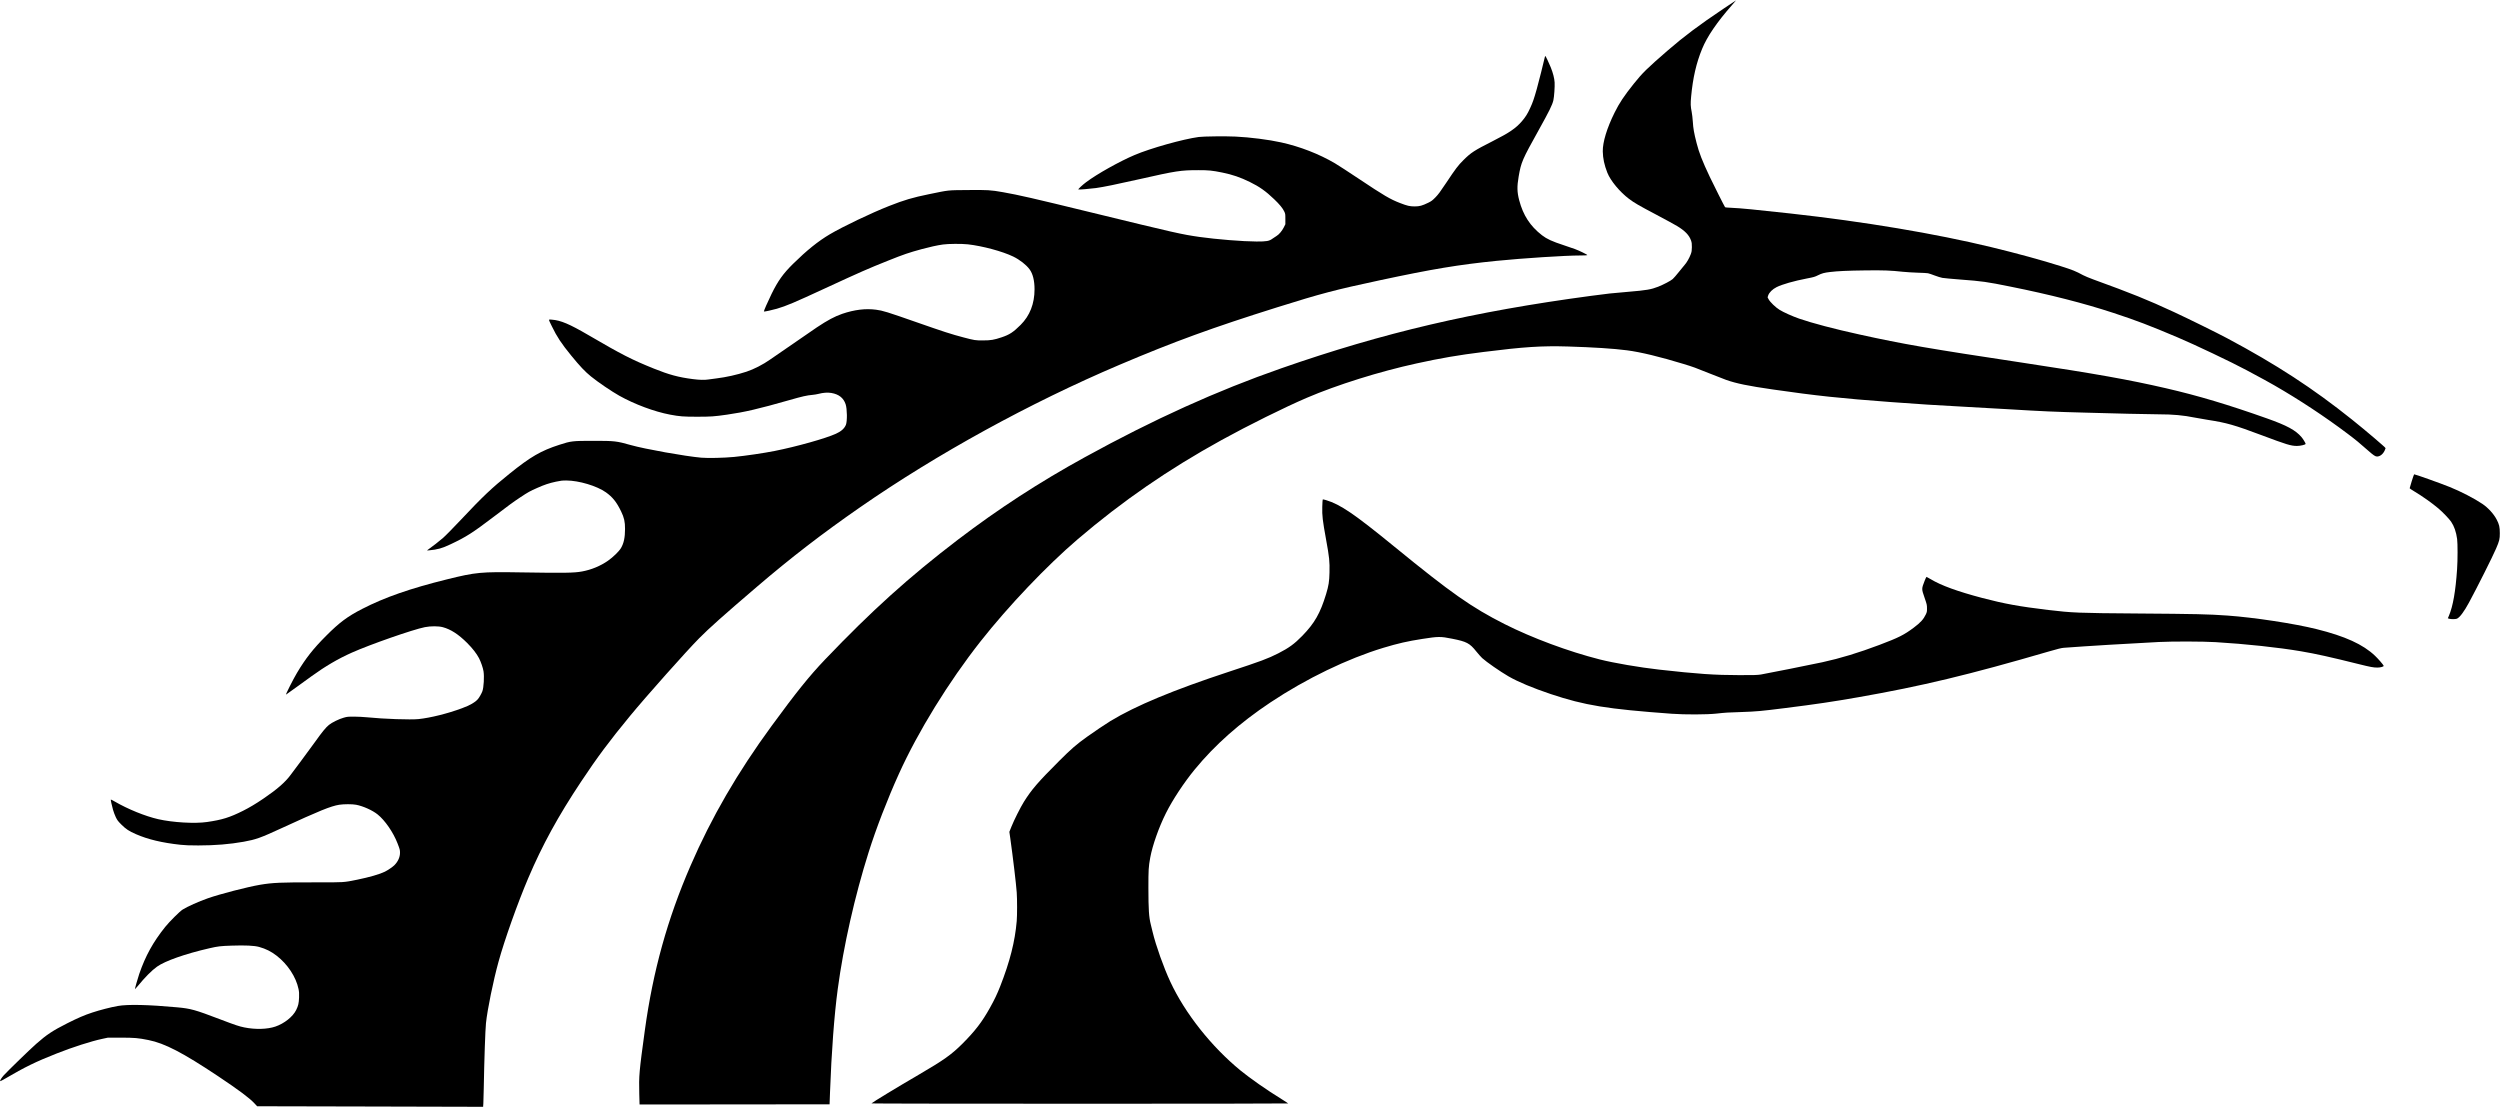
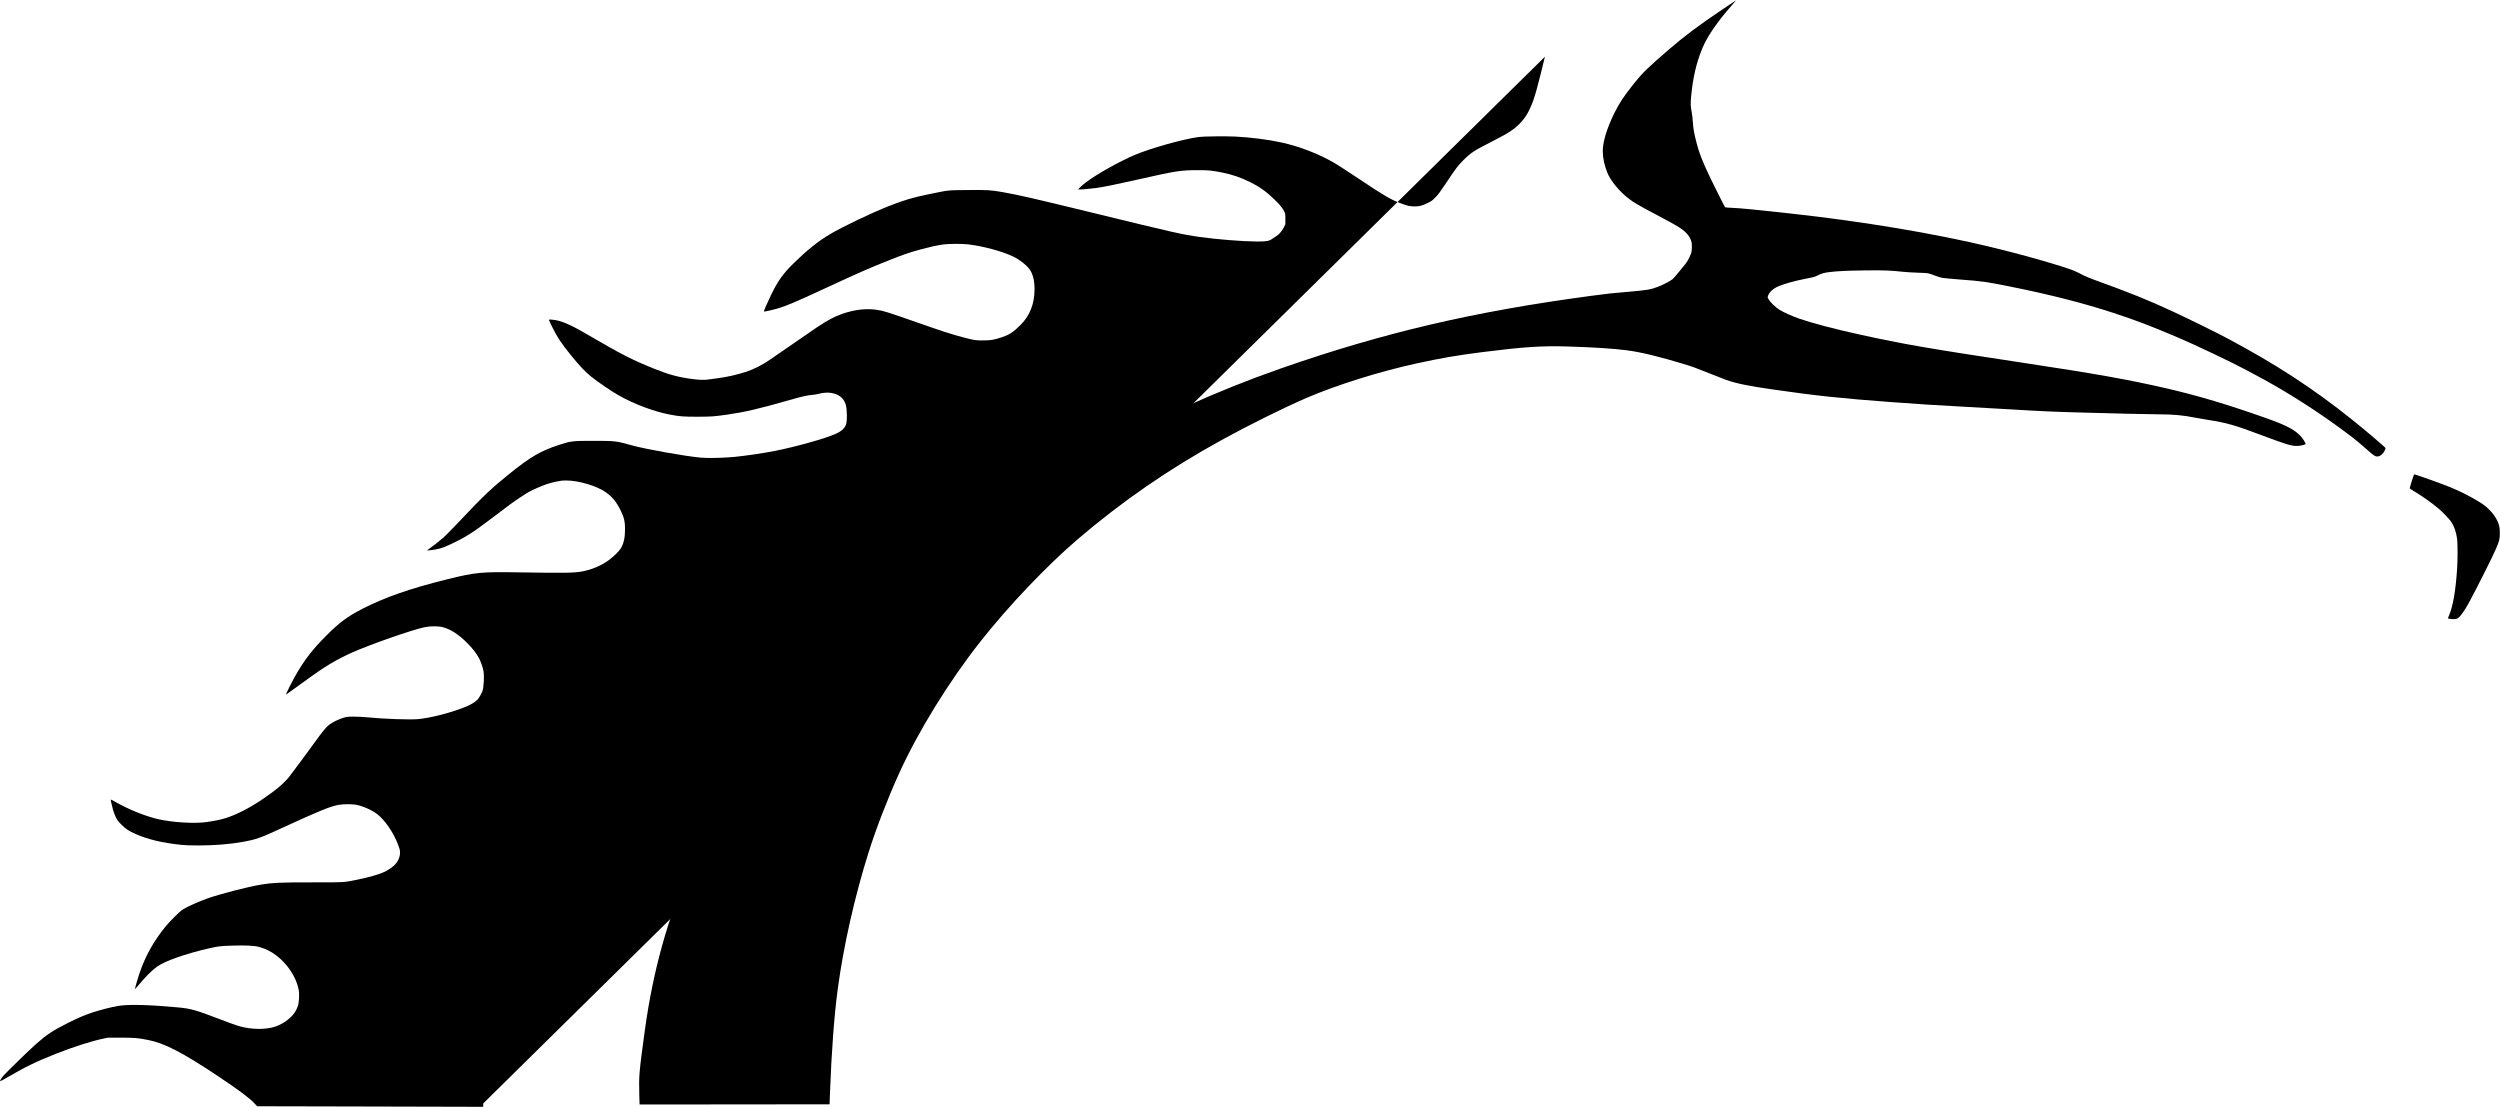
<svg xmlns="http://www.w3.org/2000/svg" id="ihes-logo" version="1.0" width="6752pt" height="2989pt" viewBox="0 0 6752 2989" preserveAspectRatio="xMidYMid meet">
  <g transform="translate(0,2989) scale(0.1,-0.1)" fill="#000000" stroke="none">
    <path d="M46544 29652 c-660 -442 -1059 -742 -1504 -1127 -554 -480 -682 -605 -914 -896 -268 -336 -389 -518 -521 -784 -206 -416 -321 -795 -317 -1044 3 -188 42 -370 123 -575 86 -218 336 -519 584 -706 146 -110 260 -176 745 -432 239 -127 488 -262 552 -301 217 -131 329 -247 380 -394 19 -56 23 -87 22 -178 -1 -96 -5 -121 -30 -191 -39 -104 -107 -224 -165 -288 -25 -28 -97 -116 -160 -196 -63 -80 -137 -164 -163 -187 -53 -47 -249 -150 -391 -206 -190 -75 -318 -97 -800 -137 -459 -38 -558 -49 -1020 -111 -3172 -425 -5596 -992 -8360 -1956 -1741 -607 -3444 -1378 -5305 -2401 -1224 -672 -2334 -1394 -3425 -2225 -1321 -1008 -2335 -1922 -3595 -3242 -418 -438 -776 -883 -1436 -1785 -926 -1264 -1629 -2477 -2194 -3781 -625 -1440 -1015 -2848 -1234 -4444 -153 -1118 -163 -1224 -151 -1711 l8 -294 2566 2 2566 3 12 325 c39 1078 114 2087 209 2790 155 1159 460 2510 833 3690 202 641 507 1433 816 2115 517 1144 1348 2493 2208 3584 752 954 1786 2041 2622 2756 1207 1031 2449 1888 3890 2682 709 391 1707 886 2296 1138 821 352 1963 710 2965 929 661 145 1128 225 1809 310 1097 138 1573 169 2279 148 688 -21 1238 -56 1595 -103 367 -47 903 -177 1531 -369 273 -84 303 -95 700 -255 173 -70 377 -149 452 -176 277 -97 586 -161 1259 -258 1170 -169 1825 -239 3189 -340 793 -59 1158 -82 2060 -131 311 -17 790 -44 1065 -60 1019 -61 1263 -72 2145 -95 316 -8 831 -22 1144 -30 313 -8 685 -15 826 -15 373 0 661 -26 970 -89 80 -16 238 -44 350 -61 502 -77 721 -139 1455 -415 674 -253 787 -288 950 -289 95 0 235 33 235 56 0 21 -68 133 -113 185 -159 185 -393 312 -927 501 -1048 372 -1860 615 -2735 817 -997 230 -1898 391 -3845 685 -2569 388 -3243 504 -4430 766 -679 149 -1278 307 -1630 429 -181 63 -419 170 -526 236 -107 65 -258 211 -298 287 l-27 52 16 51 c27 80 117 169 227 224 152 76 466 166 819 234 184 35 217 45 296 85 109 54 169 71 333 90 208 25 472 37 955 43 482 6 677 -1 1005 -37 96 -10 278 -21 403 -25 126 -3 250 -10 277 -15 27 -5 109 -32 182 -61 73 -28 167 -57 208 -64 41 -8 260 -27 485 -45 589 -44 711 -61 1348 -190 1075 -216 1994 -451 2785 -711 628 -207 973 -338 1737 -662 450 -190 1458 -669 1853 -881 474 -254 586 -315 758 -414 674 -388 1369 -847 1974 -1303 225 -169 323 -250 565 -464 138 -122 188 -155 234 -155 81 1 161 64 207 164 13 28 24 56 24 62 0 19 -531 471 -905 770 -1056 845 -2043 1489 -3375 2199 -273 146 -1051 529 -1439 709 -714 331 -1136 501 -2181 881 -102 37 -223 88 -270 113 -204 110 -277 140 -612 246 -488 155 -1162 340 -1863 510 -1518 368 -3446 691 -5430 910 -923 102 -1365 145 -1583 153 -109 4 -176 10 -182 18 -17 21 -308 599 -413 820 -203 429 -289 651 -355 910 -71 277 -91 395 -102 576 -6 93 -20 213 -31 267 -30 147 -33 221 -15 412 48 511 139 907 297 1291 135 330 400 719 803 1177 64 72 115 132 113 132 -1 0 -156 -102 -343 -228z" />
-     <path d="M41725 28358 c-26 -124 -176 -716 -219 -869 -77 -272 -108 -363 -181 -521 -70 -153 -123 -238 -220 -351 -165 -192 -343 -313 -792 -540 -499 -253 -584 -308 -789 -512 -144 -143 -207 -226 -466 -615 -160 -241 -213 -312 -290 -391 -81 -82 -106 -101 -188 -142 -173 -84 -238 -102 -375 -102 -135 1 -195 15 -392 91 -266 102 -437 203 -1108 651 -280 187 -573 377 -650 422 -429 252 -946 453 -1455 565 -331 74 -844 139 -1230 157 -265 13 -872 6 -995 -11 -422 -57 -1302 -304 -1730 -486 -407 -172 -1017 -514 -1310 -734 -99 -74 -221 -188 -211 -197 8 -9 315 16 476 38 202 28 546 98 1167 238 1003 227 1123 245 1598 245 282 0 366 -8 649 -65 270 -55 487 -129 741 -254 261 -128 430 -247 657 -465 142 -135 231 -243 272 -330 30 -63 31 -69 31 -206 l0 -141 -42 -84 c-48 -97 -131 -195 -200 -235 -27 -15 -74 -46 -106 -70 -88 -66 -159 -78 -432 -77 -364 1 -1093 60 -1535 123 -489 70 -632 102 -2920 660 -1602 391 -1952 471 -2391 549 -332 59 -419 64 -967 58 -541 -5 -477 2 -1032 -112 -441 -90 -668 -157 -1079 -319 -478 -188 -1248 -556 -1598 -763 -319 -189 -622 -433 -997 -802 -264 -261 -404 -456 -576 -806 -107 -218 -217 -471 -209 -479 7 -8 238 42 349 75 262 77 467 164 1318 558 930 430 1146 525 1682 739 435 174 564 218 920 315 206 56 409 101 565 123 143 21 511 23 675 5 397 -45 933 -189 1225 -330 176 -86 351 -222 441 -344 89 -120 135 -305 135 -541 0 -388 -127 -713 -376 -961 -199 -198 -299 -264 -515 -336 -207 -69 -290 -83 -500 -83 -205 -1 -227 2 -523 80 -332 87 -539 154 -1267 409 -809 283 -914 316 -1098 340 -285 38 -586 1 -915 -111 -203 -70 -396 -173 -687 -367 -141 -94 -1081 -741 -1255 -864 -196 -139 -445 -266 -645 -332 -261 -85 -543 -148 -810 -181 -91 -11 -192 -25 -225 -30 -94 -15 -236 -12 -410 11 -387 49 -645 119 -1055 284 -595 240 -872 381 -1770 906 -507 296 -747 398 -981 415 -106 8 -105 30 -3 -181 135 -280 258 -466 519 -785 241 -295 377 -438 536 -567 195 -158 554 -402 764 -520 414 -232 947 -431 1375 -512 256 -48 358 -56 725 -56 374 0 460 6 810 56 476 68 855 156 1670 389 377 108 481 131 645 146 41 3 109 15 150 25 134 35 253 43 353 26 204 -35 330 -135 386 -305 42 -125 46 -462 7 -557 -42 -99 -125 -174 -268 -239 -274 -126 -1060 -347 -1653 -465 -296 -59 -792 -132 -1100 -162 -278 -26 -702 -36 -885 -20 -438 39 -1515 231 -1905 341 -388 109 -428 114 -1010 114 -562 0 -604 -5 -915 -106 -502 -162 -781 -324 -1355 -787 -474 -381 -717 -611 -1303 -1235 -201 -213 -419 -436 -486 -494 -98 -86 -291 -236 -416 -324 -25 -17 -24 -17 35 -12 240 23 348 53 586 165 421 199 592 308 1159 739 414 316 531 401 722 528 209 139 264 169 457 254 198 88 321 129 507 169 126 27 169 32 279 32 339 -1 827 -147 1070 -320 181 -130 288 -263 409 -513 83 -171 108 -280 107 -477 0 -229 -33 -384 -108 -513 -53 -90 -215 -248 -351 -343 -204 -143 -451 -245 -702 -291 -215 -40 -471 -44 -1650 -25 -1083 18 -1218 5 -1994 -187 -1001 -248 -1683 -486 -2291 -798 -399 -205 -618 -367 -980 -731 -344 -344 -554 -611 -785 -1000 -102 -171 -311 -585 -295 -585 2 0 128 91 282 202 153 110 334 241 402 291 380 275 718 473 1094 641 493 220 1649 624 1972 688 157 31 366 31 485 -1 215 -58 421 -191 656 -425 145 -145 257 -289 321 -412 50 -96 108 -263 122 -354 23 -142 6 -439 -31 -540 -23 -62 -85 -171 -120 -211 -78 -90 -209 -165 -430 -247 -384 -143 -852 -260 -1173 -293 -222 -22 -932 2 -1390 48 -93 10 -251 17 -350 18 -167 0 -187 -2 -280 -28 -125 -34 -321 -130 -401 -196 -85 -69 -182 -188 -374 -457 -90 -126 -258 -355 -374 -509 -116 -154 -247 -329 -290 -388 -144 -195 -366 -388 -736 -639 -203 -138 -373 -239 -546 -326 -362 -181 -564 -244 -974 -303 -327 -48 -924 -13 -1315 76 -351 80 -820 270 -1179 479 -54 31 -100 55 -103 52 -7 -6 25 -154 59 -276 16 -58 50 -148 75 -200 41 -84 58 -107 152 -201 124 -123 203 -175 392 -258 325 -142 706 -233 1204 -287 118 -13 245 -18 480 -18 451 0 853 33 1225 100 332 60 453 103 1030 369 1016 468 1323 593 1552 630 121 19 353 20 455 0 190 -36 441 -149 581 -261 200 -160 424 -485 538 -781 62 -160 67 -178 67 -253 1 -119 -56 -244 -155 -341 -47 -46 -173 -132 -254 -172 -132 -66 -417 -149 -751 -217 -362 -74 -345 -73 -1134 -71 -912 2 -1145 -8 -1484 -65 -341 -58 -1081 -249 -1411 -365 -248 -87 -554 -224 -682 -305 -80 -51 -355 -325 -471 -469 -328 -410 -532 -780 -701 -1270 -43 -126 -122 -406 -116 -412 1 -2 32 32 67 74 208 253 386 433 531 536 218 155 764 347 1413 496 230 53 298 61 597 71 375 13 616 1 746 -35 182 -51 324 -122 472 -236 298 -230 525 -575 592 -899 16 -77 19 -120 15 -230 -6 -156 -21 -222 -78 -338 -88 -180 -321 -366 -562 -448 -217 -74 -543 -83 -837 -23 -147 30 -234 59 -660 221 -678 258 -787 288 -1155 322 -779 72 -1333 84 -1605 36 -180 -31 -493 -112 -685 -176 -217 -71 -398 -150 -678 -291 -399 -202 -555 -306 -838 -555 -162 -142 -770 -732 -880 -853 -57 -64 -103 -137 -97 -156 2 -5 62 25 133 67 537 315 830 458 1390 679 439 174 935 333 1240 398 l150 32 345 0 c376 -1 472 -9 750 -65 440 -88 928 -342 1875 -973 564 -377 854 -593 987 -737 l73 -78 3051 -7 3052 -8 6 94 c3 52 8 233 11 404 14 786 41 1578 60 1761 39 374 196 1141 340 1663 160 583 516 1584 800 2251 384 901 808 1675 1426 2605 437 659 773 1110 1330 1785 442 536 1520 1747 1860 2090 275 278 645 608 1554 1386 919 787 1770 1443 2795 2154 2082 1444 4584 2818 7000 3845 1475 627 2519 1007 4260 1554 1202 377 1561 471 2775 731 1428 305 2119 420 3155 525 713 71 1851 145 2258 145 98 0 183 4 190 8 8 6 -36 32 -125 75 -149 72 -233 104 -503 192 -324 106 -461 169 -595 272 -318 246 -508 538 -615 945 -58 221 -61 371 -14 643 68 389 93 447 546 1261 281 505 361 667 391 794 21 87 41 372 34 484 -7 112 -43 254 -104 406 -45 114 -139 310 -148 310 -2 0 -7 -10 -10 -22z" />
+     <path d="M41725 28358 c-26 -124 -176 -716 -219 -869 -77 -272 -108 -363 -181 -521 -70 -153 -123 -238 -220 -351 -165 -192 -343 -313 -792 -540 -499 -253 -584 -308 -789 -512 -144 -143 -207 -226 -466 -615 -160 -241 -213 -312 -290 -391 -81 -82 -106 -101 -188 -142 -173 -84 -238 -102 -375 -102 -135 1 -195 15 -392 91 -266 102 -437 203 -1108 651 -280 187 -573 377 -650 422 -429 252 -946 453 -1455 565 -331 74 -844 139 -1230 157 -265 13 -872 6 -995 -11 -422 -57 -1302 -304 -1730 -486 -407 -172 -1017 -514 -1310 -734 -99 -74 -221 -188 -211 -197 8 -9 315 16 476 38 202 28 546 98 1167 238 1003 227 1123 245 1598 245 282 0 366 -8 649 -65 270 -55 487 -129 741 -254 261 -128 430 -247 657 -465 142 -135 231 -243 272 -330 30 -63 31 -69 31 -206 l0 -141 -42 -84 c-48 -97 -131 -195 -200 -235 -27 -15 -74 -46 -106 -70 -88 -66 -159 -78 -432 -77 -364 1 -1093 60 -1535 123 -489 70 -632 102 -2920 660 -1602 391 -1952 471 -2391 549 -332 59 -419 64 -967 58 -541 -5 -477 2 -1032 -112 -441 -90 -668 -157 -1079 -319 -478 -188 -1248 -556 -1598 -763 -319 -189 -622 -433 -997 -802 -264 -261 -404 -456 -576 -806 -107 -218 -217 -471 -209 -479 7 -8 238 42 349 75 262 77 467 164 1318 558 930 430 1146 525 1682 739 435 174 564 218 920 315 206 56 409 101 565 123 143 21 511 23 675 5 397 -45 933 -189 1225 -330 176 -86 351 -222 441 -344 89 -120 135 -305 135 -541 0 -388 -127 -713 -376 -961 -199 -198 -299 -264 -515 -336 -207 -69 -290 -83 -500 -83 -205 -1 -227 2 -523 80 -332 87 -539 154 -1267 409 -809 283 -914 316 -1098 340 -285 38 -586 1 -915 -111 -203 -70 -396 -173 -687 -367 -141 -94 -1081 -741 -1255 -864 -196 -139 -445 -266 -645 -332 -261 -85 -543 -148 -810 -181 -91 -11 -192 -25 -225 -30 -94 -15 -236 -12 -410 11 -387 49 -645 119 -1055 284 -595 240 -872 381 -1770 906 -507 296 -747 398 -981 415 -106 8 -105 30 -3 -181 135 -280 258 -466 519 -785 241 -295 377 -438 536 -567 195 -158 554 -402 764 -520 414 -232 947 -431 1375 -512 256 -48 358 -56 725 -56 374 0 460 6 810 56 476 68 855 156 1670 389 377 108 481 131 645 146 41 3 109 15 150 25 134 35 253 43 353 26 204 -35 330 -135 386 -305 42 -125 46 -462 7 -557 -42 -99 -125 -174 -268 -239 -274 -126 -1060 -347 -1653 -465 -296 -59 -792 -132 -1100 -162 -278 -26 -702 -36 -885 -20 -438 39 -1515 231 -1905 341 -388 109 -428 114 -1010 114 -562 0 -604 -5 -915 -106 -502 -162 -781 -324 -1355 -787 -474 -381 -717 -611 -1303 -1235 -201 -213 -419 -436 -486 -494 -98 -86 -291 -236 -416 -324 -25 -17 -24 -17 35 -12 240 23 348 53 586 165 421 199 592 308 1159 739 414 316 531 401 722 528 209 139 264 169 457 254 198 88 321 129 507 169 126 27 169 32 279 32 339 -1 827 -147 1070 -320 181 -130 288 -263 409 -513 83 -171 108 -280 107 -477 0 -229 -33 -384 -108 -513 -53 -90 -215 -248 -351 -343 -204 -143 -451 -245 -702 -291 -215 -40 -471 -44 -1650 -25 -1083 18 -1218 5 -1994 -187 -1001 -248 -1683 -486 -2291 -798 -399 -205 -618 -367 -980 -731 -344 -344 -554 -611 -785 -1000 -102 -171 -311 -585 -295 -585 2 0 128 91 282 202 153 110 334 241 402 291 380 275 718 473 1094 641 493 220 1649 624 1972 688 157 31 366 31 485 -1 215 -58 421 -191 656 -425 145 -145 257 -289 321 -412 50 -96 108 -263 122 -354 23 -142 6 -439 -31 -540 -23 -62 -85 -171 -120 -211 -78 -90 -209 -165 -430 -247 -384 -143 -852 -260 -1173 -293 -222 -22 -932 2 -1390 48 -93 10 -251 17 -350 18 -167 0 -187 -2 -280 -28 -125 -34 -321 -130 -401 -196 -85 -69 -182 -188 -374 -457 -90 -126 -258 -355 -374 -509 -116 -154 -247 -329 -290 -388 -144 -195 -366 -388 -736 -639 -203 -138 -373 -239 -546 -326 -362 -181 -564 -244 -974 -303 -327 -48 -924 -13 -1315 76 -351 80 -820 270 -1179 479 -54 31 -100 55 -103 52 -7 -6 25 -154 59 -276 16 -58 50 -148 75 -200 41 -84 58 -107 152 -201 124 -123 203 -175 392 -258 325 -142 706 -233 1204 -287 118 -13 245 -18 480 -18 451 0 853 33 1225 100 332 60 453 103 1030 369 1016 468 1323 593 1552 630 121 19 353 20 455 0 190 -36 441 -149 581 -261 200 -160 424 -485 538 -781 62 -160 67 -178 67 -253 1 -119 -56 -244 -155 -341 -47 -46 -173 -132 -254 -172 -132 -66 -417 -149 -751 -217 -362 -74 -345 -73 -1134 -71 -912 2 -1145 -8 -1484 -65 -341 -58 -1081 -249 -1411 -365 -248 -87 -554 -224 -682 -305 -80 -51 -355 -325 -471 -469 -328 -410 -532 -780 -701 -1270 -43 -126 -122 -406 -116 -412 1 -2 32 32 67 74 208 253 386 433 531 536 218 155 764 347 1413 496 230 53 298 61 597 71 375 13 616 1 746 -35 182 -51 324 -122 472 -236 298 -230 525 -575 592 -899 16 -77 19 -120 15 -230 -6 -156 -21 -222 -78 -338 -88 -180 -321 -366 -562 -448 -217 -74 -543 -83 -837 -23 -147 30 -234 59 -660 221 -678 258 -787 288 -1155 322 -779 72 -1333 84 -1605 36 -180 -31 -493 -112 -685 -176 -217 -71 -398 -150 -678 -291 -399 -202 -555 -306 -838 -555 -162 -142 -770 -732 -880 -853 -57 -64 -103 -137 -97 -156 2 -5 62 25 133 67 537 315 830 458 1390 679 439 174 935 333 1240 398 l150 32 345 0 c376 -1 472 -9 750 -65 440 -88 928 -342 1875 -973 564 -377 854 -593 987 -737 l73 -78 3051 -7 3052 -8 6 94 z" />
    <path d="M65137 16897 c-31 -101 -57 -188 -57 -194 0 -5 55 -43 123 -83 216 -129 479 -315 652 -461 113 -95 293 -283 344 -358 84 -123 137 -277 163 -469 16 -121 16 -569 -1 -812 -40 -597 -111 -1002 -221 -1262 l-29 -67 36 -12 c44 -14 169 -14 206 0 76 29 194 186 329 436 218 403 641 1245 732 1459 91 212 101 254 101 416 0 166 -16 237 -86 370 -78 150 -229 315 -382 419 -226 152 -584 337 -887 459 -259 104 -927 342 -959 342 -4 0 -32 -83 -64 -183z" />
-     <path d="M35724 16398 c-4 -6 -9 -95 -12 -197 -6 -240 8 -360 103 -884 88 -482 99 -592 92 -890 -6 -246 -22 -351 -92 -583 -157 -516 -310 -785 -644 -1128 -213 -218 -360 -325 -646 -471 -284 -144 -463 -211 -1330 -496 -1504 -495 -2519 -918 -3204 -1333 -125 -76 -449 -294 -630 -424 -295 -212 -423 -323 -752 -651 -576 -576 -745 -772 -955 -1106 -92 -147 -267 -496 -337 -671 l-56 -141 25 -174 c73 -522 157 -1227 174 -1464 13 -180 13 -616 0 -770 -47 -553 -184 -1094 -447 -1765 -82 -208 -153 -358 -277 -580 -212 -380 -398 -623 -740 -966 -298 -297 -504 -444 -1181 -839 -585 -341 -1237 -737 -1279 -776 -6 -5 2381 -9 5622 -9 3098 0 5632 3 5632 8 0 4 -80 56 -177 117 -398 245 -849 560 -1108 772 -789 646 -1502 1548 -1897 2398 -180 386 -390 977 -477 1340 -18 72 -40 164 -50 205 -51 201 -64 403 -65 985 0 499 4 572 50 825 60 327 234 821 424 1199 179 359 488 826 775 1176 549 669 1221 1263 2049 1815 965 642 2080 1181 3052 1475 391 118 654 178 1049 239 437 68 491 68 806 5 391 -78 472 -120 651 -344 58 -71 129 -152 159 -179 119 -108 485 -362 709 -492 259 -150 659 -317 1145 -480 918 -306 1513 -403 3265 -531 361 -26 943 -24 1205 4 254 28 312 31 695 43 387 13 509 24 1160 106 839 105 1295 173 1990 295 1701 298 2987 607 5135 1234 233 68 342 95 400 99 543 42 1878 123 2575 157 376 19 1188 16 1530 -4 818 -49 1687 -142 2305 -247 402 -68 798 -156 1575 -350 301 -75 383 -90 489 -90 87 0 177 27 169 49 -10 30 -145 185 -233 269 -323 308 -807 529 -1580 721 -602 150 -1689 315 -2405 366 -534 37 -819 44 -2470 56 -1549 11 -1730 18 -2370 95 -785 94 -1185 167 -1787 325 -664 175 -1108 337 -1390 507 -56 34 -107 62 -112 62 -5 0 -27 -46 -49 -102 -87 -225 -87 -219 -5 -457 64 -186 67 -201 67 -291 1 -87 -2 -101 -32 -165 -62 -131 -143 -220 -323 -355 -264 -198 -410 -271 -928 -467 -561 -212 -1057 -363 -1544 -469 -280 -61 -1537 -312 -1657 -331 -99 -15 -181 -18 -585 -17 -666 0 -1133 33 -2166 149 -532 60 -1225 179 -1604 275 -846 215 -1823 578 -2570 955 -890 450 -1439 835 -2975 2090 -1093 892 -1456 1139 -1847 1258 -55 17 -85 22 -89 15z" />
  </g>
</svg>